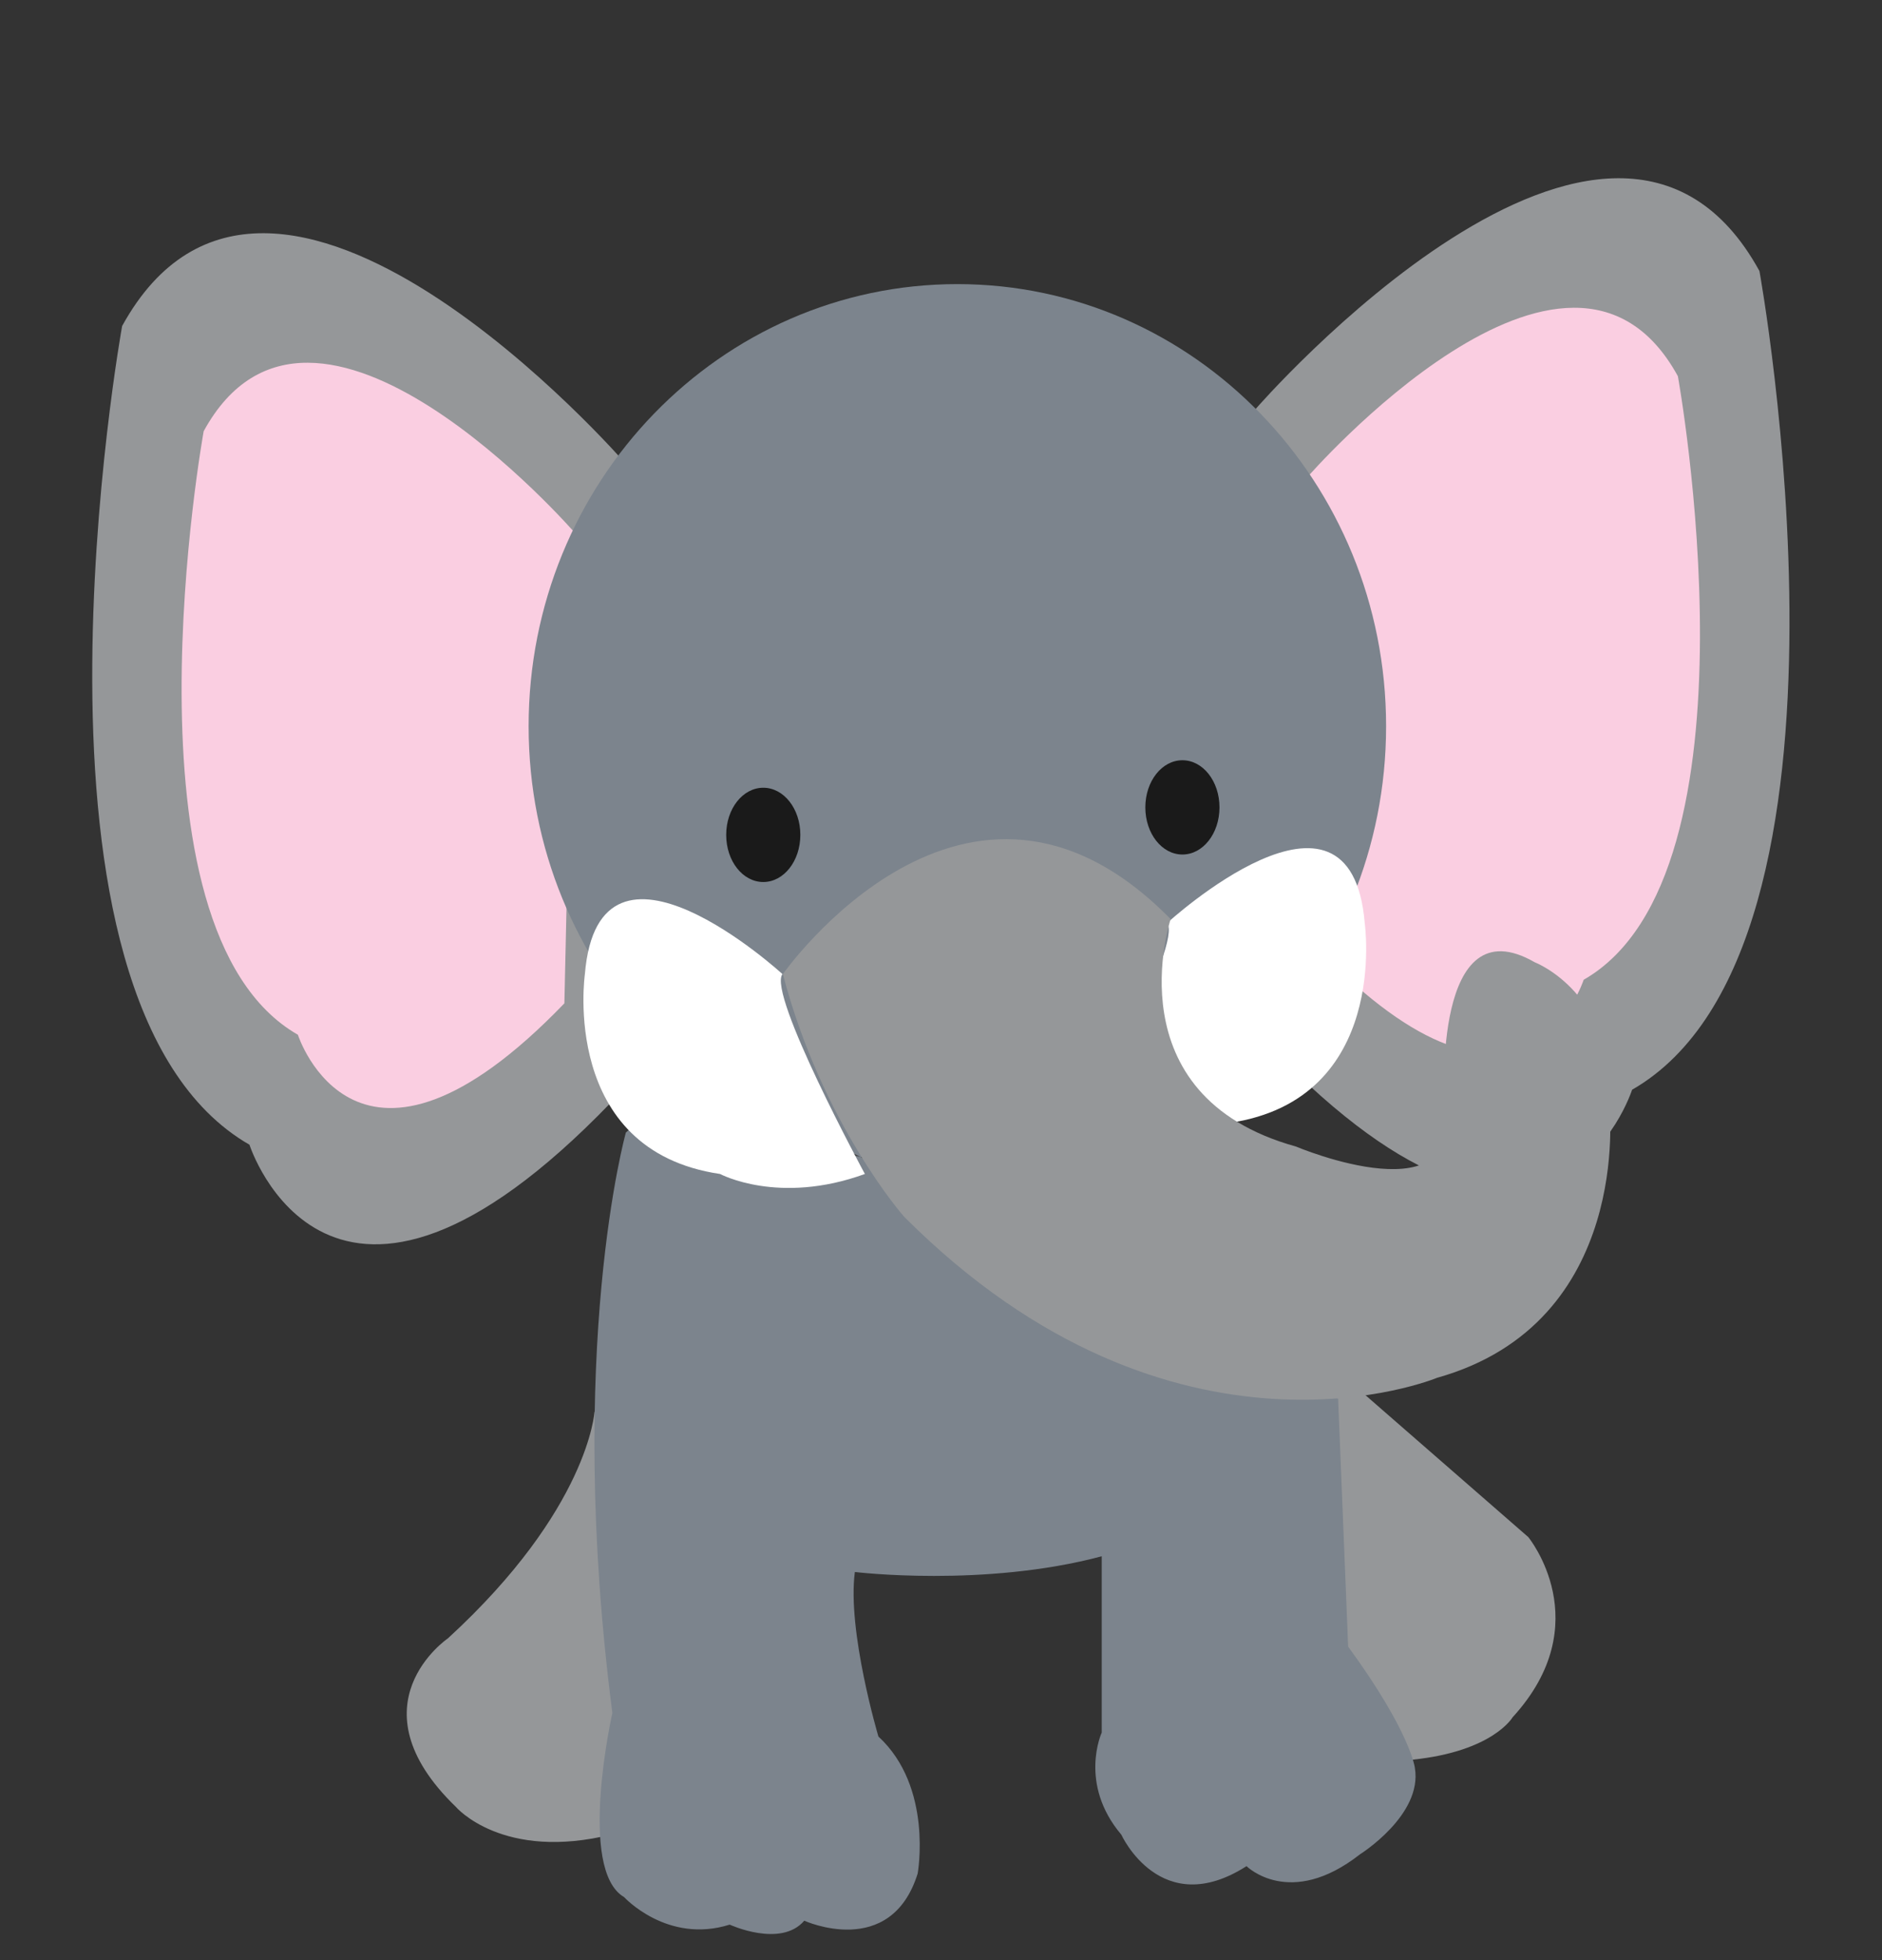
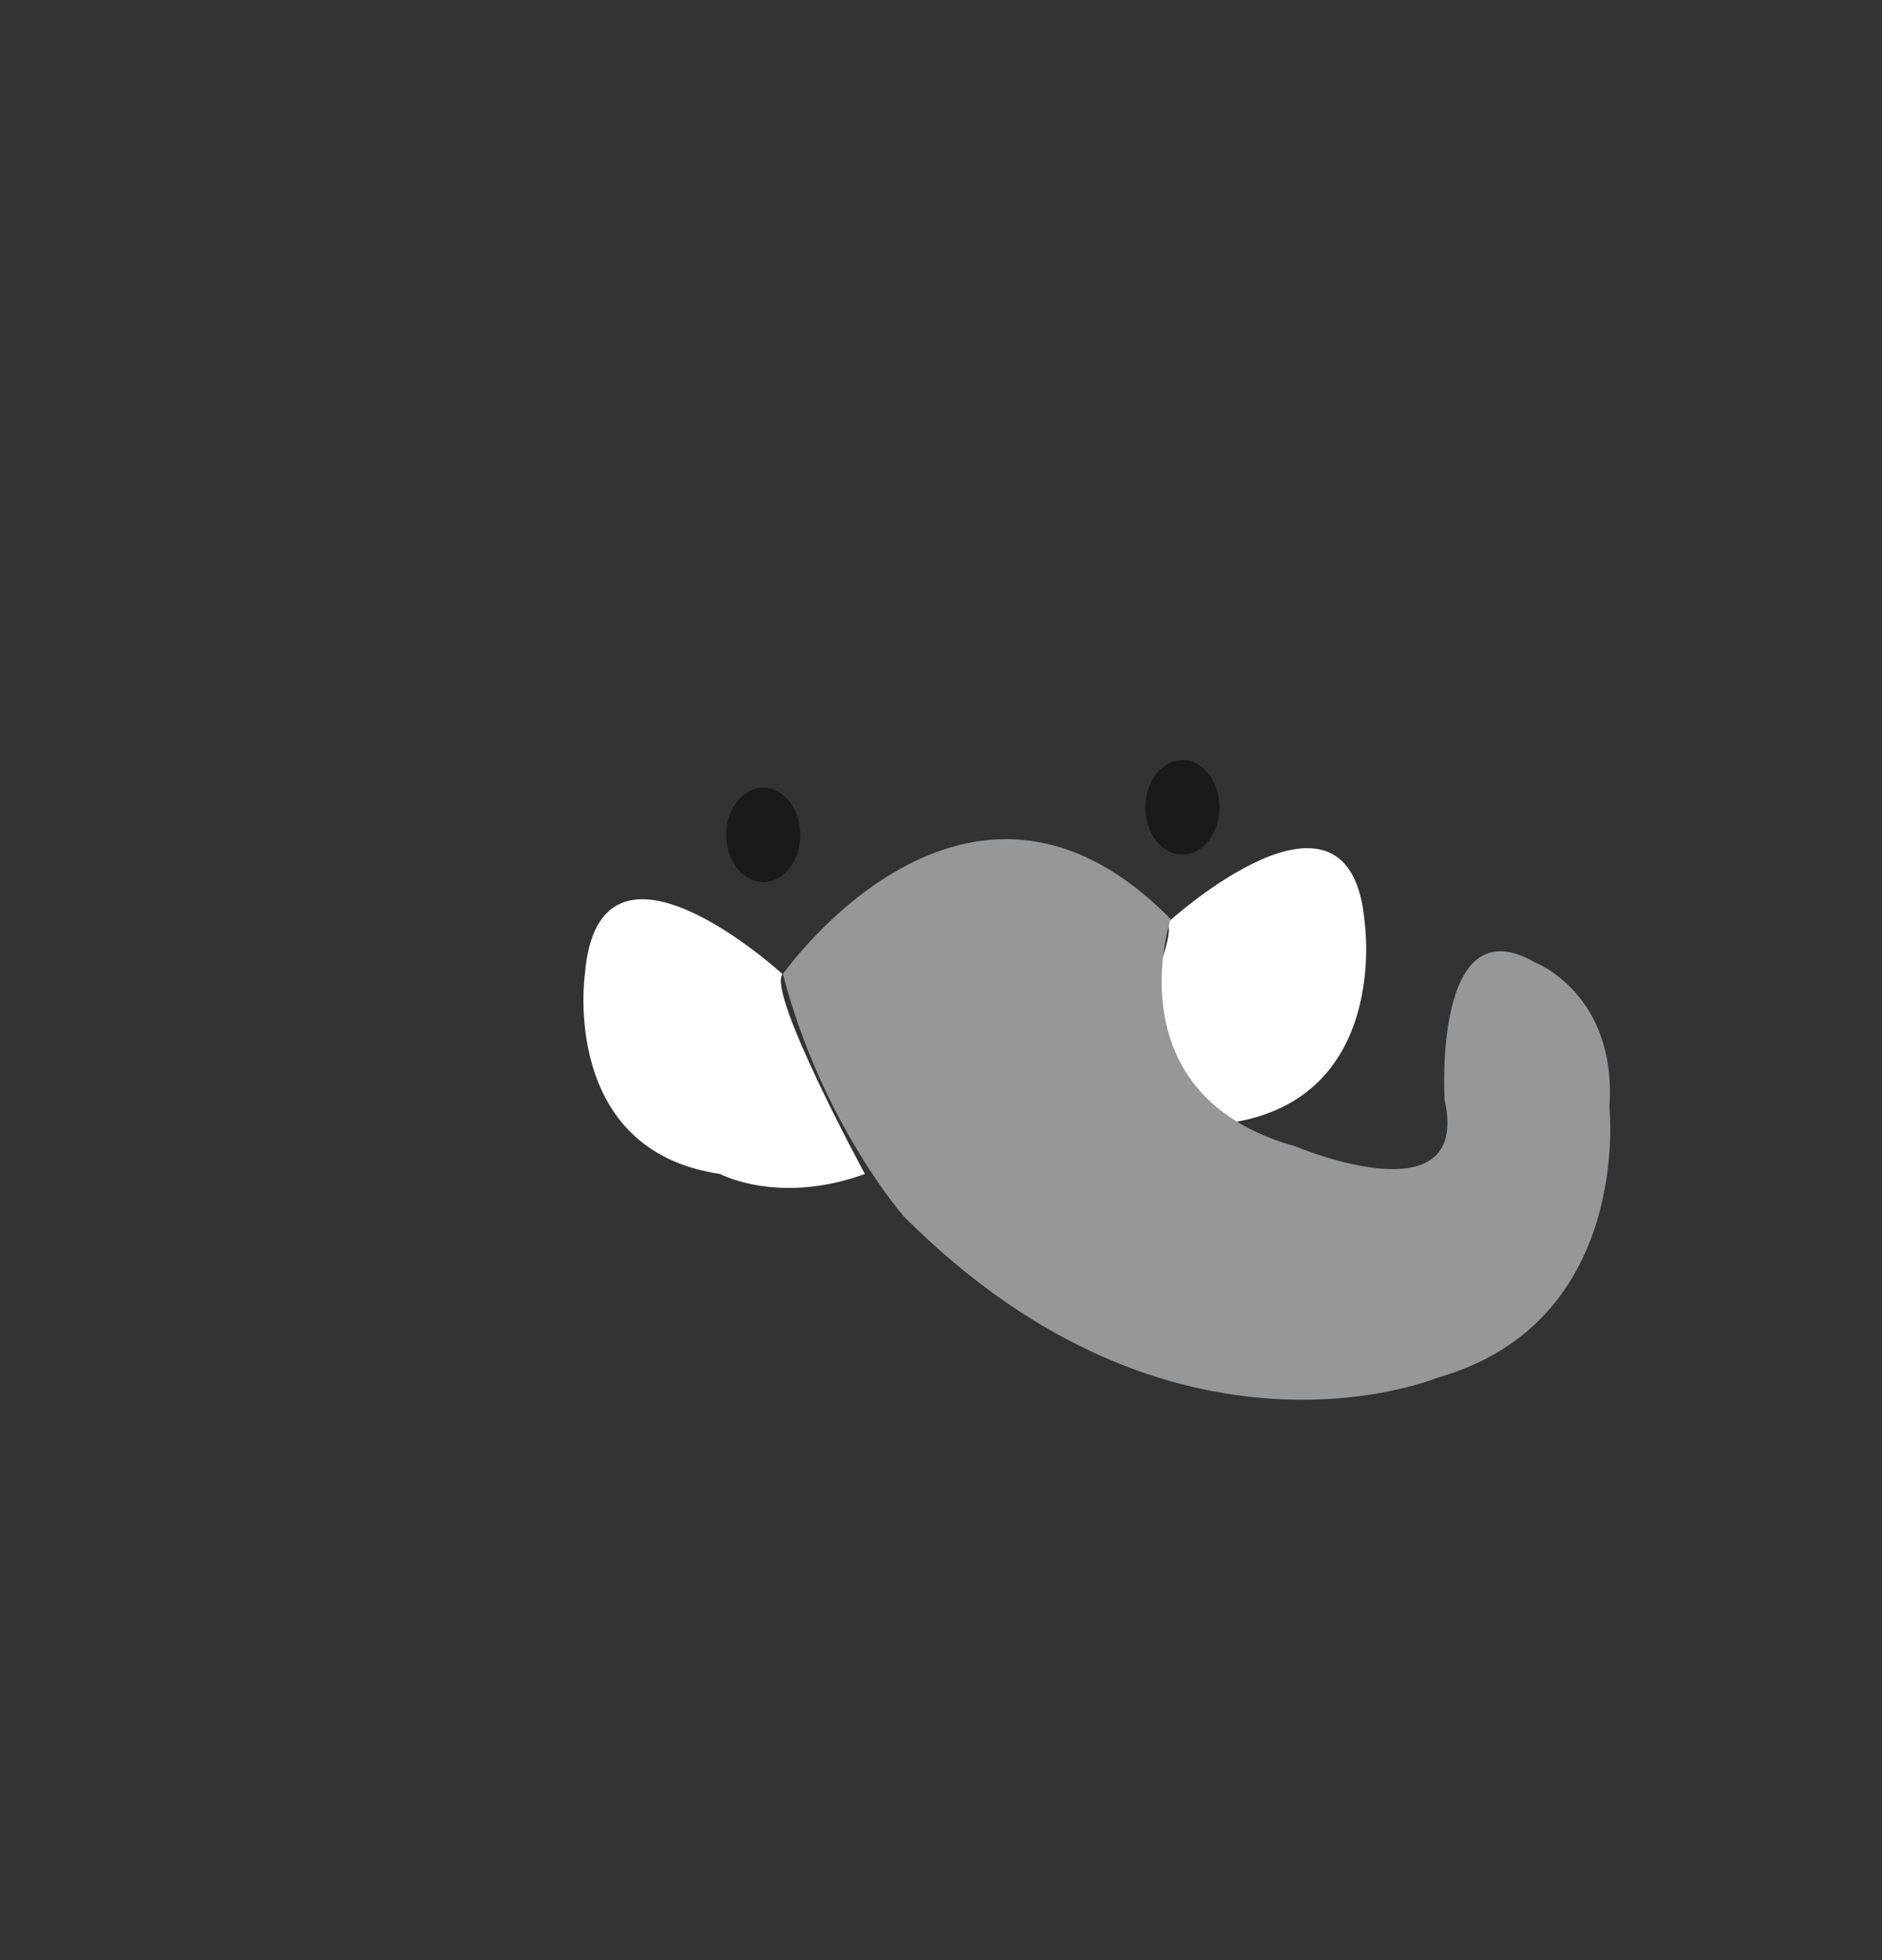
<svg xmlns="http://www.w3.org/2000/svg" height="449.1" preserveAspectRatio="xMidYMid meet" version="1.0" viewBox="31.7 13.7 431.5 449.1" width="431.5" zoomAndPan="magnify">
  <rect x="31.7" y="13.7" width="431.5" height="449.1" fill="#333333" stroke="none" />
  <g>
    <g>
      <g id="change1_1">
-         <path d="M174.8,339.7c0,0,22.5,88-2.7,94.3s-35.9-6.3-35.9-6.3c-24.2-23.4-1.8-38.6-1.8-38.6 c32.3-29.6,33.6-51.9,33.6-51.9L174.8,339.7z M323,253.7c64.6,67,82.9,9.7,82.9,9.7c57.3-32.9,29.2-187.6,29.2-187.6 c-34.1-62.1-115.5,31.6-115.5,31.6L323,253.7z M175.2,120c0,0-81.3-93.7-115.5-31.6c0,0-28,154.7,29.2,187.6 c0,0,18.3,57.3,82.9-9.7L175.2,120z M336.4,326.2l-15.3,21.6l25.1,69.2l9.4-0.1c18.4-1.9,22.9-9.7,22.9-9.7 c19.8-21.6,3.6-41.3,3.6-41.3l-37.2-32.4L336.4,326.2z" fill="#959799" />
-       </g>
+         </g>
      <g id="change2_1">
-         <path d="M331.3,123.2c0,0,60-69.1,85.1-23.3c0,0,20.7,114.1-21.6,138.3c0,0-13.5,42.2-61.1-7.2L331.3,123.2z M163.5,135.8c0,0-60-69.1-85.1-23.3c0,0-20.7,114.1,21.6,138.3c0,0,13.5,42.2,61.1-7.2L163.5,135.8z" fill="#FACEE1" />
-       </g>
+         </g>
      <g id="change3_1">
-         <path d="M349.5,180.1c0,55.9-44,101.3-98.3,101.3s-98.3-45.3-98.3-101.3s44-101.3,98.3-101.3 S349.5,124.2,349.5,180.1z M175.2,273.2c0,0-13.9,49.5-3.1,133c0,0-8.1,35.9,2.7,42.2c0,0,9.9,10.8,24.2,6.3 c0,0,11.7,5.4,17.1-0.9c0,0,19.8,9,26-10.8c0,0,3.6-19.8-9-31.4c0,0-7.2-24.2-5.4-37.7c0,0,29.6,3.6,56.6-3.6v40.4 c0,0-5.4,11.7,4.5,23.4c0,0,9,19.8,28.7,7.2c0,0,9.9,9.9,26-2.7c0,0,14.4-9,12.6-19.8c0,0-0.9-8.1-15.3-27.8l-2.3-56.8 l-147.9-74.8L175.2,273.2z" fill="#7C848D" />
-       </g>
+         </g>
      <g id="change4_1">
        <path d="M230,282.7c-19.8,7.2-33.2,0-33.2,0c-36.8-5.4-31-45.8-31-45.8c3.2-38.6,45.3,0,45.3,0 C207.6,241.4,230,282.7,230,282.7z M280.4,271c19.8,7.2,33.2,0,33.2,0c36.8-5.4,31-45.8,31-45.8c-3.2-38.6-45.3,0-45.3,0 C302.9,229.7,280.4,271,280.4,271z" fill="#FFF" />
      </g>
      <g id="change1_2">
        <path d="M211.2,236.9c0,0,42.2-60.2,88.9-12.6c0,0-13.5,40.4,28.7,52.1c0,0,40.4,17.1,34.1-10.8 c0,0-2.7-44.9,20.7-31.4c0,0,18.9,7.2,17.1,33.2c0,0,5.4,49.4-39.5,62c0,0-60.2,25.1-122.1-36.8C239,292.6,220.1,271,211.2,236.9z" fill="#959799" />
      </g>
      <g id="change5_1">
        <path d="M215.2,205c0,6-3.8,10.8-8.5,10.8c-4.7,0-8.5-4.8-8.5-10.8c0-6,3.8-10.8,8.5-10.8 C211.4,194.2,215.2,199,215.2,205z M302.8,187.9c-4.7,0-8.5,4.8-8.5,10.8s3.8,10.8,8.5,10.8c4.7,0,8.5-4.8,8.5-10.8 S307.5,187.9,302.8,187.9z" fill="#1A1A1A" />
      </g>
    </g>
  </g>
</svg>